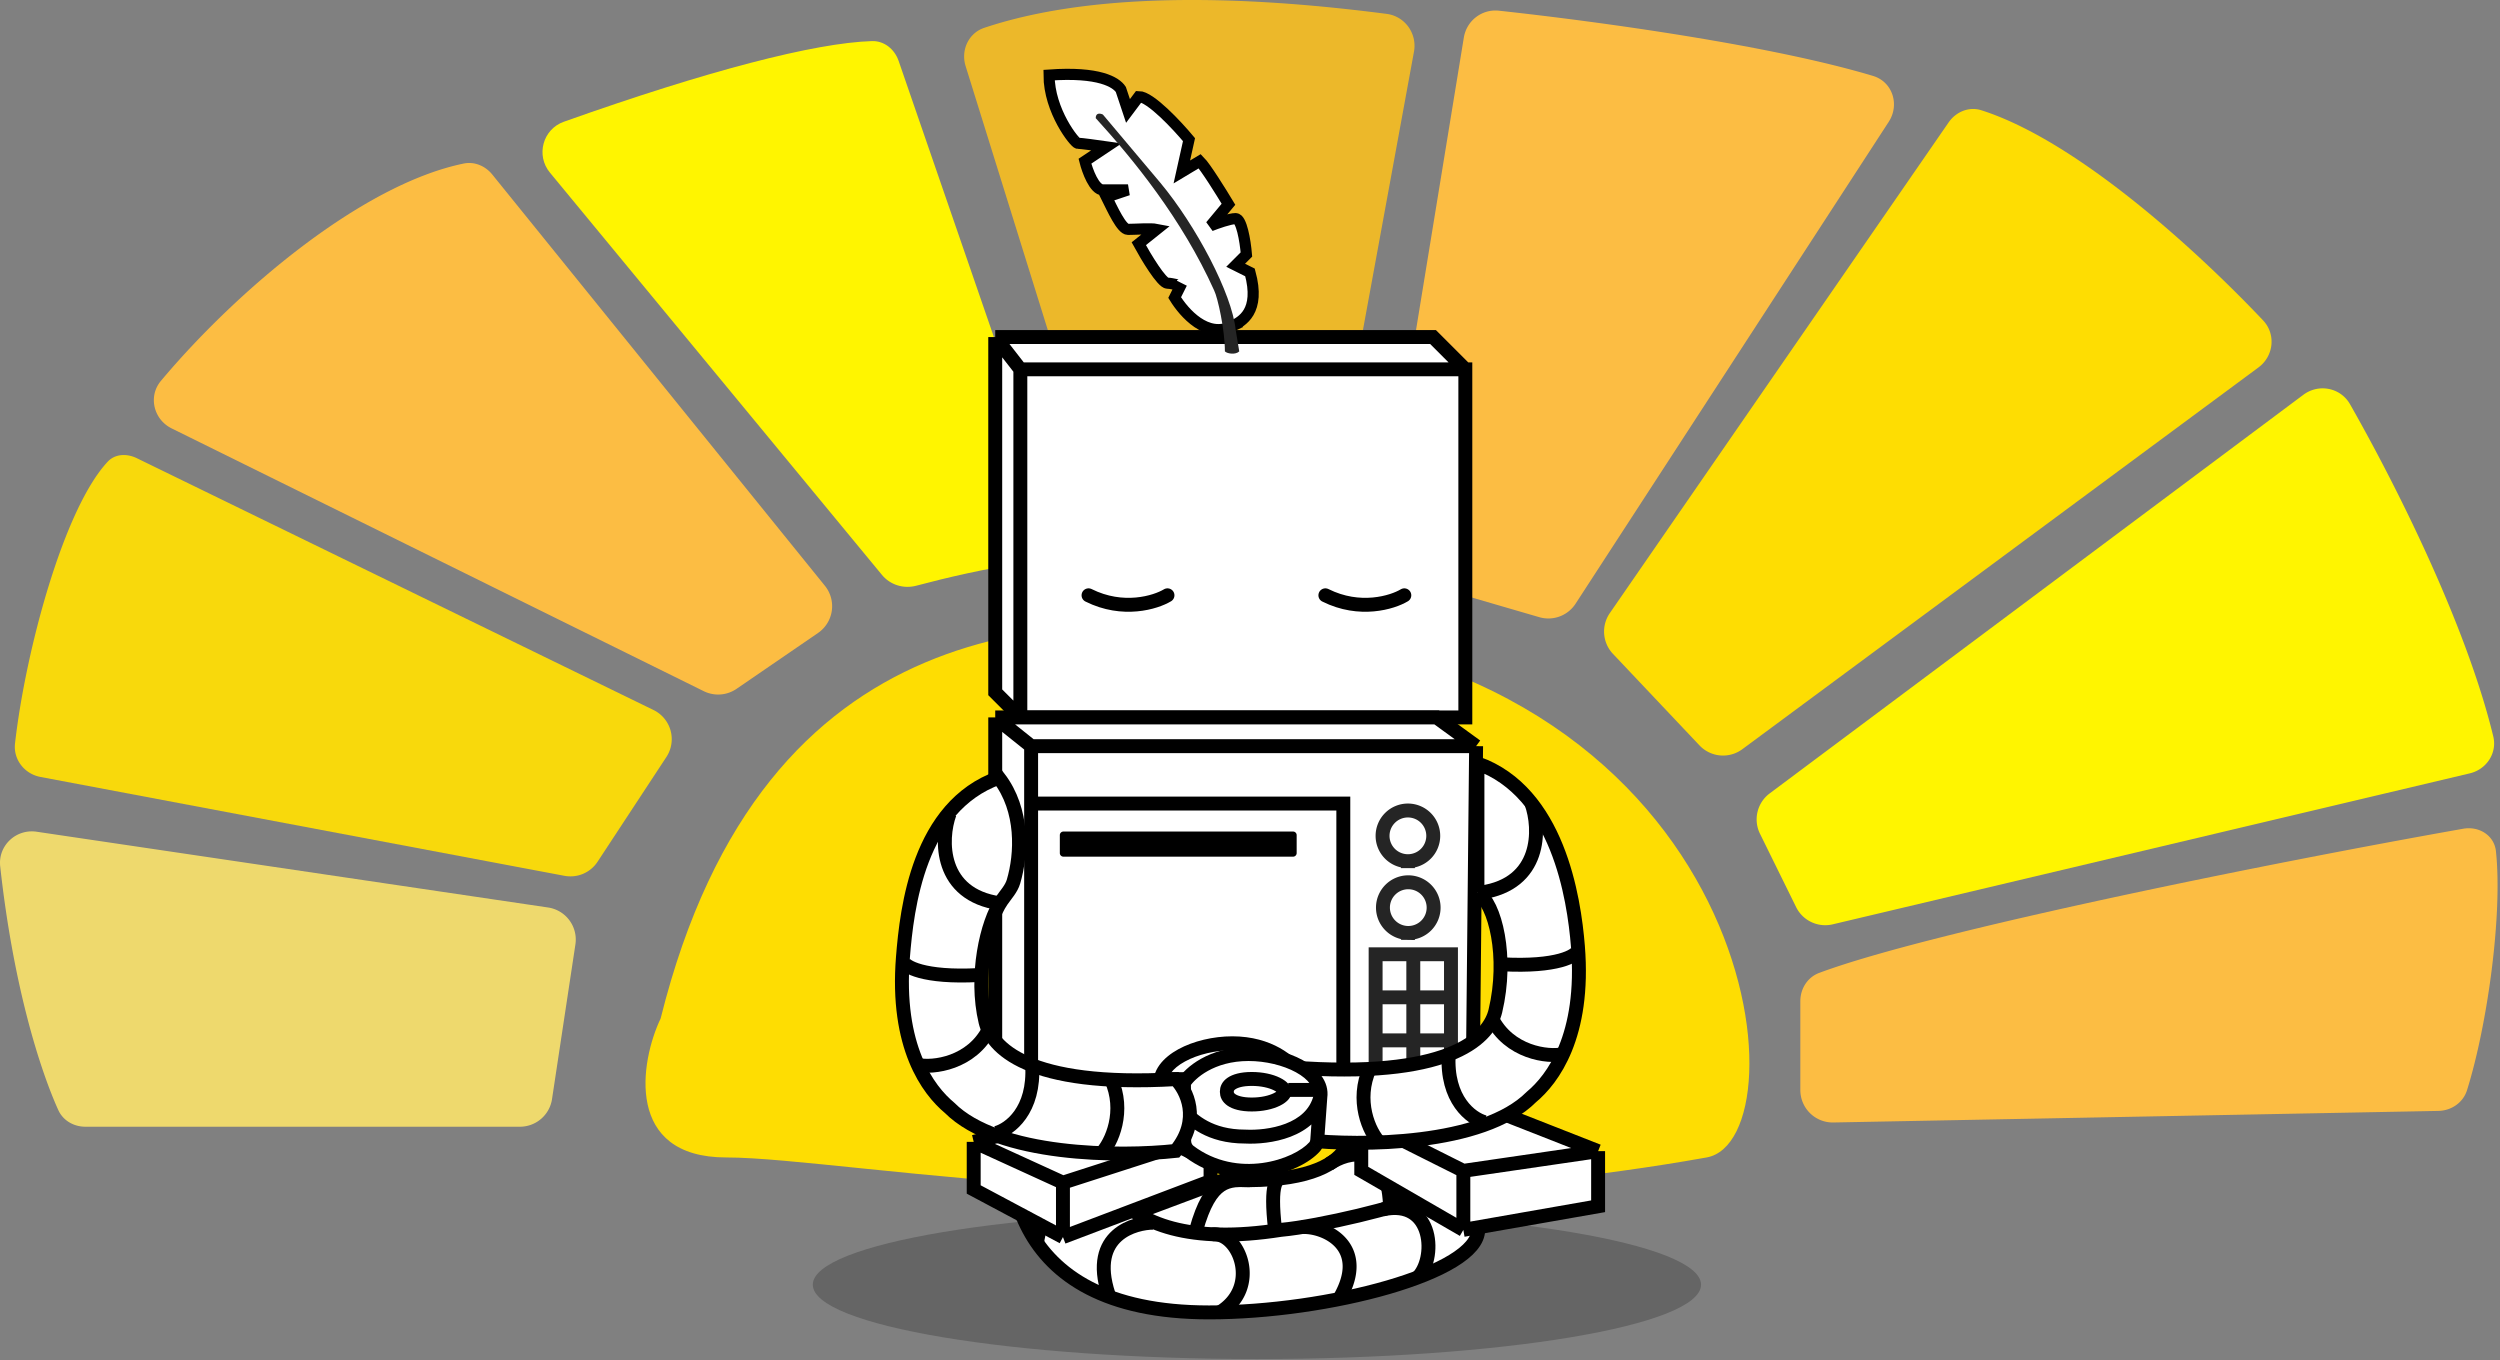
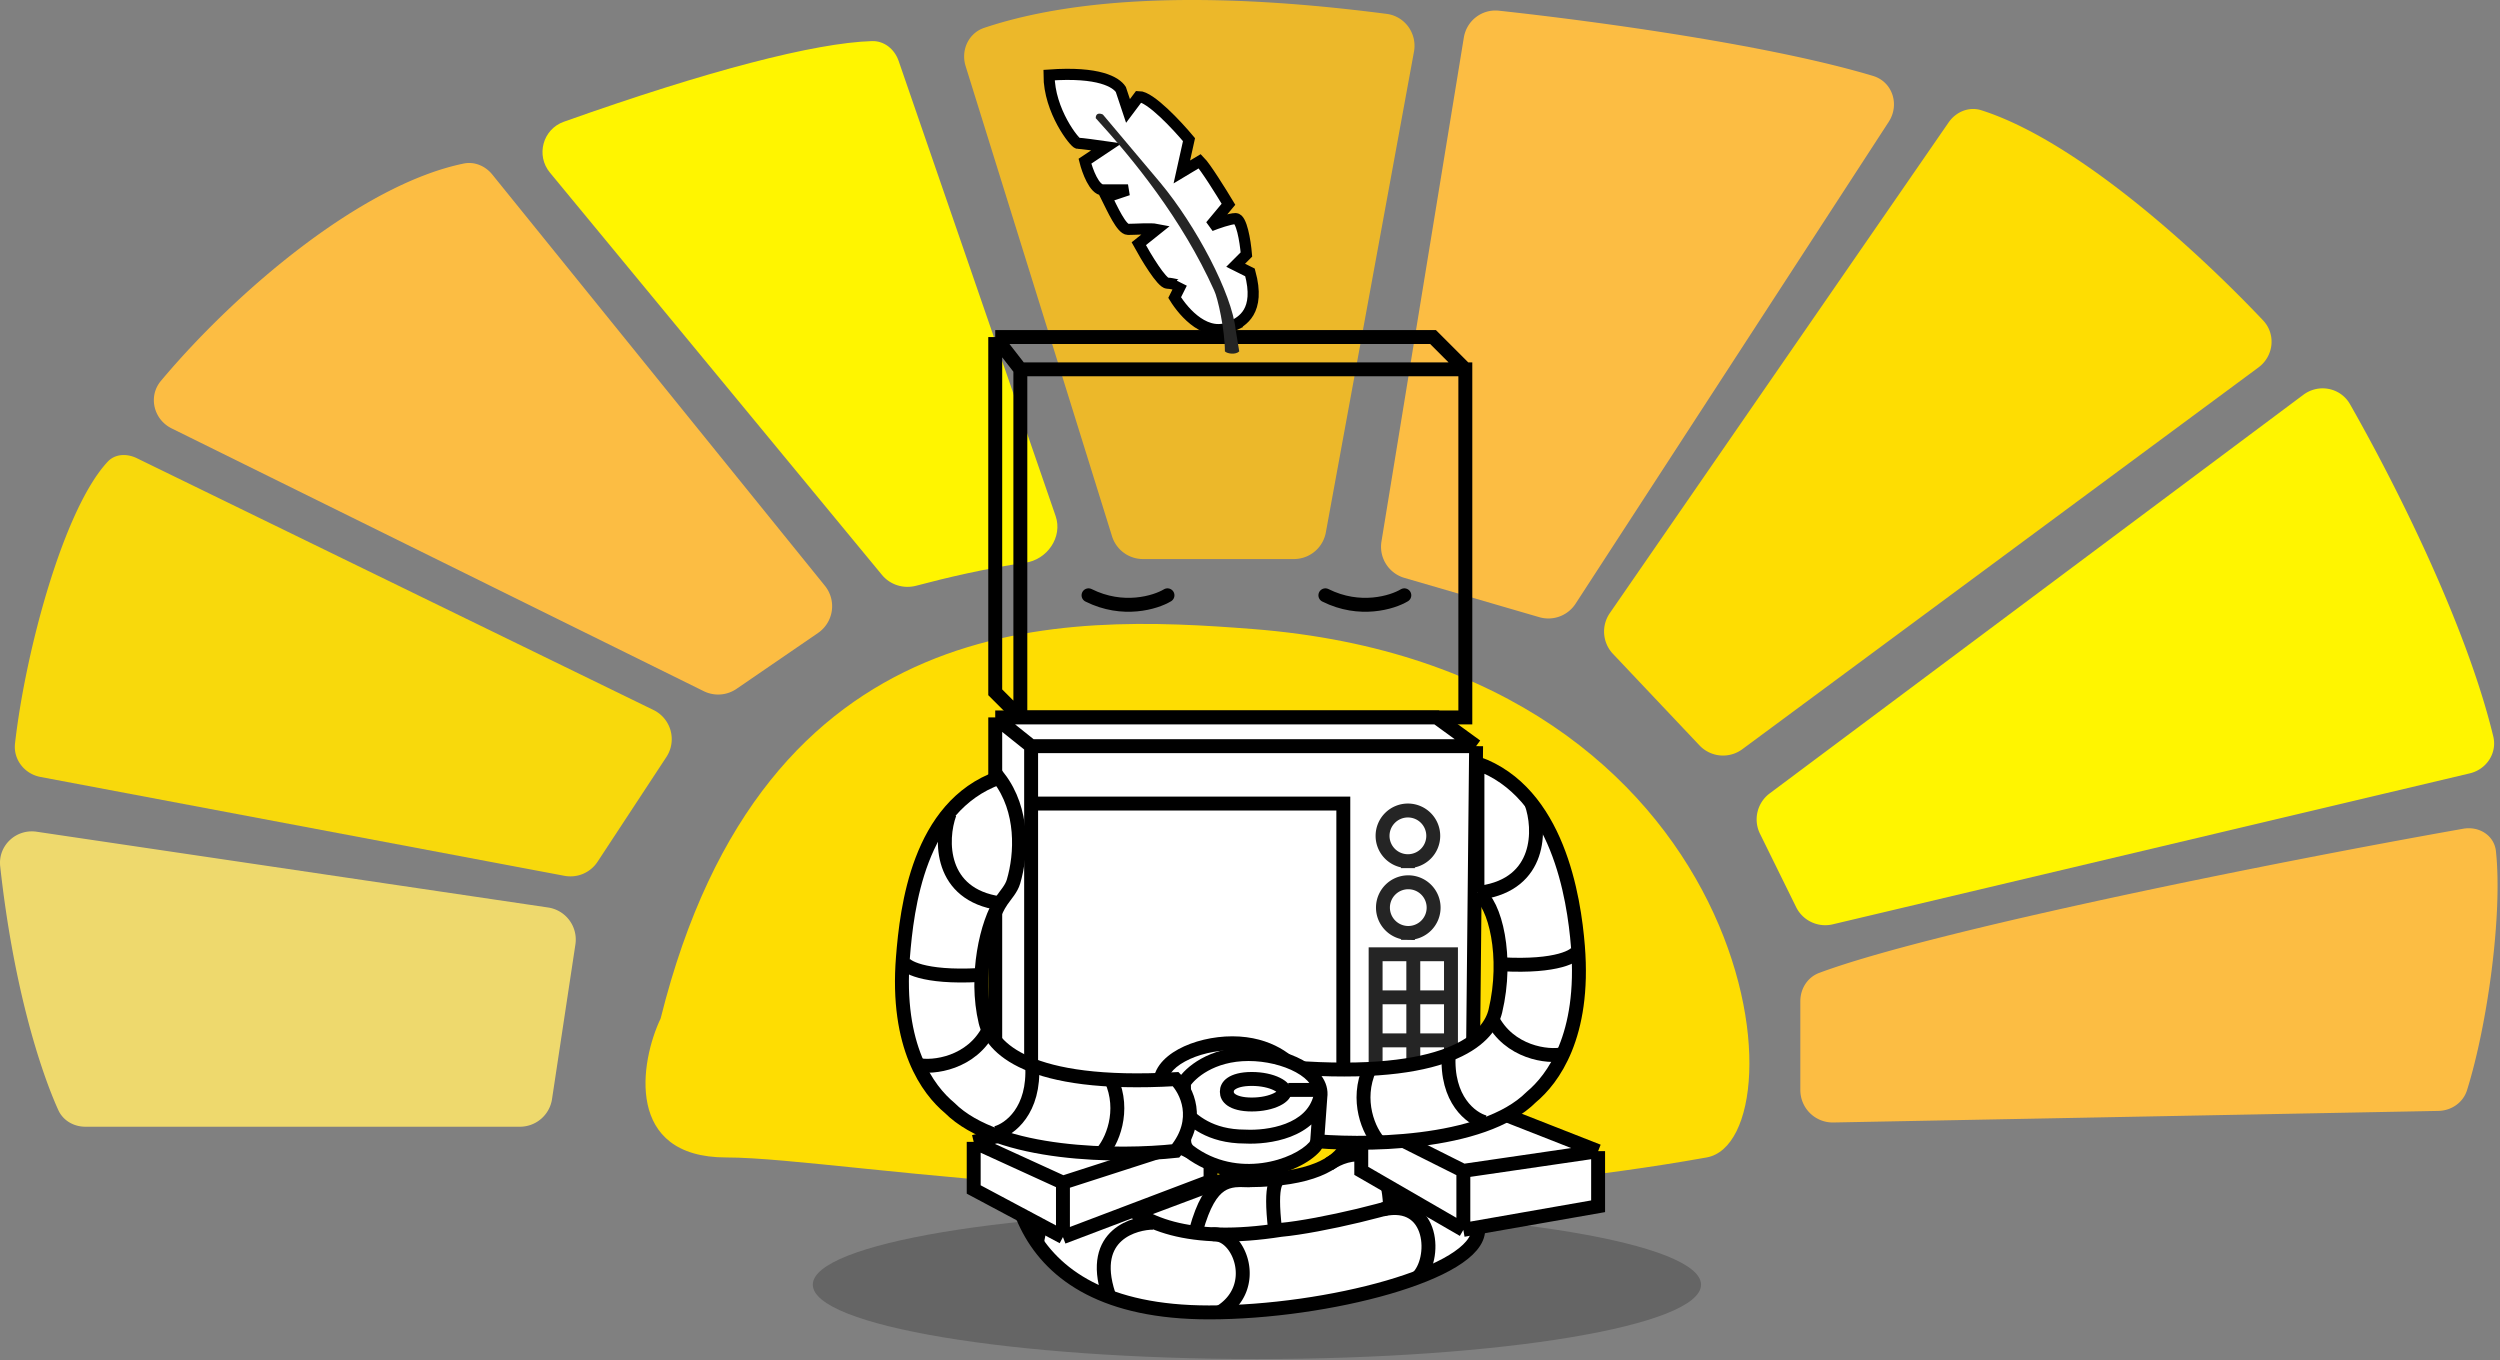
<svg xmlns="http://www.w3.org/2000/svg" width="430" height="234" fill="none">
  <rect width="100%" height="100%" fill="#808080" stroke="none" />
  <path d="M124.912 199.082c-17.478 0-14.836-16.458-11.283-23.901 17.802-71.452 69.582-69.503 101.866-66.986 87.652 6.83 95.091 87.844 78.044 90.887-78.044 13.933-147.856 0-168.627 0z" fill="#FEDD02" />
  <path d="m243.204 8.889-15.161 82.693a5.58 5.58 0 0 1-5.488 4.574h-25.96a5.577 5.577 0 0 1-5.327-3.92l-25.182-80.864c-.85-2.727.492-5.677 3.202-6.584 21.999-7.36 52.1-4.604 69.21-2.402 3.148.405 5.278 3.381 4.706 6.503z" fill="#ECB82A" />
  <path d="M309.657 187.488v-15.275c0-2.154 1.226-4.119 3.242-4.873 19.021-7.109 77.113-18.838 110.773-24.797 2.716-.481 5.334 1.126 5.629 3.868 1.162 10.786-1.437 29.804-4.971 41.097-.671 2.146-2.688 3.525-4.936 3.569l-104.051 1.99a5.58 5.58 0 0 1-5.686-5.579z" fill="#FCBD43" />
  <path d="m302.716 143.403 6.216 12.619a5.583 5.583 0 0 0 6.291 2.964l109.582-25.969c2.875-.681 4.733-3.484 4.038-6.355-4.665-19.267-16.754-43.285-24.643-57.14-1.63-2.861-5.387-3.585-8.026-1.614l-91.791 68.56a5.58 5.58 0 0 0-1.667 6.935z" fill="#FFF500" />
  <path d="m388.459 63.196-88.775 65.665a5.579 5.579 0 0 1-7.373-.652l-14.887-15.75a5.583 5.583 0 0 1-.536-7.003l58.276-84.4c1.263-1.83 3.502-2.766 5.621-2.092 16.321 5.188 36.869 23.89 48.463 36.14 2.249 2.375 1.84 6.147-.789 8.092z" fill="#FEDD02" />
  <path d="m241.557 99.396 23.204 6.759a5.58 5.58 0 0 0 6.238-2.317l53.864-82.888c1.916-2.949.657-6.885-2.711-7.896-17.577-5.273-46.934-9.323-64.34-11.214-2.923-.317-5.559 1.721-6.033 4.623L237.611 93.14a5.578 5.578 0 0 0 3.946 6.256z" fill="#FCBD43" />
  <path d="m154.565 10.479 27.002 78.277c1.25 3.623-1.445 7.507-5.241 8.04-6.454.903-13.666 2.592-18.725 3.945-2.16.577-4.473-.126-5.896-1.85l-57.12-69.205c-2.448-2.963-1.228-7.458 2.394-8.745 24.728-8.789 43.222-13.579 52.993-13.873 2.126-.065 3.9 1.4 4.593 3.411z" fill="#FFF500" />
  <path d="m126.68 118.485 14.023-9.615a5.59 5.59 0 0 0 2.365-3.797 5.577 5.577 0 0 0-1.182-4.314l-57.21-70.737c-1.195-1.477-3.06-2.276-4.92-1.892-17.772 3.66-39.4 22.245-52.077 37.382-2.23 2.663-1.264 6.639 1.851 8.177l91.524 45.197c1.81.893 3.962.74 5.626-.401z" fill="#FCBD43" />
  <path d="m102.78 148.221 11.841-18.02a5.577 5.577 0 0 0-2.218-8.08l-88.87-43.312c-1.688-.822-3.717-.775-4.999.595-7.574 8.094-14.137 32.509-15.95 48.468-.315 2.778 1.634 5.246 4.38 5.765l90.12 17.003a5.576 5.576 0 0 0 5.696-2.419z" fill="#F8D90C" />
  <path d="m94.946 189.051 4.024-26.608a5.58 5.58 0 0 0-4.699-6.354L6.303 143.057c-3.545-.525-6.662 2.388-6.27 5.951 2.29 20.839 6.915 35.106 9.99 41.916.82 1.818 2.671 2.872 4.665 2.872H89.43a5.583 5.583 0 0 0 5.517-4.745z" fill="#EED96D" />
  <path d="M216.19 233.755c42.188 0 76.388-5.726 76.388-12.789s-34.2-12.789-76.388-12.789c-42.187 0-76.387 5.726-76.387 12.789s34.2 12.789 76.387 12.789z" fill="#252525" fill-opacity=".3" />
  <path d="M210.682 202.897c24.072 1.235 23.249-9.258 19.752-12.962 6.419-9.941 12.138-4.142 14.196 0 5.432 7.407 3.086 13.561-2.469 16.666-20.986 11.727-45.058 6.789-46.293 1.851l14.814-5.555z" fill="#fff" stroke="#000" stroke-width="2.395" />
  <path d="M207.955 225.734c20.368 0 46.292-6.789 46.292-14.196l-10.493-5.555c-2.469 1.481-16.665 4.937-23.455 5.555-31.478 4.938-34.565-13.99-31.478-23.455h-14.196c-2.675 12.139-2.226 37.651 33.33 37.651z" fill="#fff" stroke="#000" stroke-width="2.395" />
  <path d="M188.203 196.726c-3.086-1.645-10.123-2.715-13.579 6.173m16.665 1.851c-3.703-1.44-11.481-1.605-12.962 9.258m20.01-3.704c-2.88 0-11.11 1.851-7.665 12.344" stroke="#000" stroke-width="2.395" />
  <path d="M208.796 211.106a1.196 1.196 0 0 0 .068 2.394l-.068-2.394zm.068 2.394c.632-.018 1.363.306 2.052 1.054.684.741 1.24 1.816 1.493 3.041.497 2.407-.192 5.257-3.228 7.119l1.251 2.041c4.011-2.459 4.995-6.386 4.323-9.645-.333-1.609-1.072-3.089-2.078-4.179-1-1.084-2.352-1.869-3.881-1.825l.068 2.394z" fill="#000" />
  <path d="M243.754 219.809c3.345-3.086 2.975-13.764-5.913-11.789" stroke="#000" stroke-width="2.395" />
-   <path d="M224.261 209.849a1.194 1.194 0 0 0-1.149 1.197 1.198 1.198 0 0 0 1.149 1.197v-2.394zm0 2.394c1.799 0 4.199.804 5.561 2.44.659.789 1.091 1.786 1.112 3.049.022 1.28-.381 2.912-1.54 4.941l2.08 1.188c1.309-2.291 1.885-4.347 1.854-6.169-.03-1.839-.677-3.357-1.666-4.542-1.928-2.315-5.084-3.301-7.401-3.301v2.394z" fill="#000" />
-   <path d="M252.037 123.396H175.5l-4.32-4.32V57.97h75.302l5.555 5.555v59.871z" fill="#fff" />
  <path d="M175.5 63.525v59.871m0 0h76.537v-59.87H175.5l-4.32-5.556m4.32 65.426-4.32-4.32V57.97m0 0h75.302l5.555 5.555" stroke="#000" stroke-width="2.395" />
  <path d="M241.544 102.392c-2.057 1.234-7.654 2.962-13.579 0m-27.158 0c-2.058 1.234-7.654 2.962-13.58 0" stroke="#000" stroke-width="2.395" stroke-linecap="round" />
  <path d="M171.18 183.269v-59.871h75.919l6.789 4.938-.617 61.723h-75.919l-6.172-6.79z" fill="#fff" />
  <path d="M171.18 123.398v59.871l6.172 6.79m-6.172-66.661h75.919l6.789 4.938m-82.708-4.938 6.172 4.938m0 61.723h75.919l.617-61.723m-76.536 61.723v-61.723m76.536 0h-76.536" stroke="#000" stroke-width="2.395" />
  <path d="M177.352 138.212h53.699v51.848" stroke="#000" stroke-width="2.395" />
  <path d="M243.087 164.134h6.481v7.407m-6.481-7.407h-6.481v7.407m6.481-7.407v21.603m6.481-14.196v7.406m0-7.406h-12.962m0 0v7.406m6.481 6.79h-6.481v-6.79m6.481 6.79h6.481v-6.79m0 0h-12.962m5.555-30.822a4.356 4.356 0 0 0 4.358-4.358 4.359 4.359 0 1 0-4.358 4.358zm0 12.343a4.372 4.372 0 0 0 3.125-1.253 4.36 4.36 0 0 0-3.125-7.462 4.356 4.356 0 0 0-3.038 7.415 4.357 4.357 0 0 0 3.038 1.3z" stroke="#252525" stroke-width="2.395" />
  <path d="M167.476 204.588v-8.187l24.207-5.847 16.531 4.678v7.913l-25.387 9.629-15.351-8.186z" fill="#fff" />
  <path d="M167.476 196.401v8.187l15.351 8.186m-15.351-16.373 15.351 7.017m-15.351-7.017 24.207-5.847 16.531 4.678m-25.387 17.542v-9.356m0 9.356 25.387-9.629v-7.913m-25.387 8.186 25.387-8.186m24.071-.358c1.852-4.321 12.962-6.789 15.431 1.235m-19.134 4.122c3.291-2.263 9.999-3.876 10.493 6.987m-18.517-4.567c-.88 0-2.222.494-1.235 8.889m-4.32-8.543c-3.704-.124-6.79-.346-9.259 8.542" stroke="#000" stroke-width="2.395" />
  <path d="m274.875 207.478-23.179 4.062-17.558-10.154v-8.801l21.773-2.031L274.875 198v9.478z" fill="#fff" />
  <path d="M251.696 201.386v10.154m0-10.154L274.875 198m-23.179 3.386-17.558-8.801m17.558 18.955 23.179-4.062V198m-23.179 13.54-17.558-10.154v-8.801M274.875 198l-18.964-7.446-21.773 2.031" stroke="#000" stroke-width="2.395" />
-   <path d="M182.29 146.73v-3.086c0-.341.276-.618.617-.618h39.503c.341 0 .617.277.617.618v3.086c0 .34-.276.617-.617.617h-39.503a.617.617 0 0 1-.617-.617z" fill="#000" />
  <path d="M254.12 153.518v-22.22c13.826 4.938 16.61 23.07 17.282 31.479 1.235 15.431-4.32 22.837-8.024 25.924-8.394 8.394-29.421 8.435-38.885 7.406-4.444-5.431-1.852-10.493 0-12.345 25.677 1.482 31.685-5.554 32.713-9.875 2.204-9.259 0-18.517-3.086-20.369z" fill="#fff" stroke="#000" stroke-width="2.395" />
  <path d="M263.379 138.087c1.646 4.526 1.728 13.949-8.641 15.431m16.665 9.876c-.206 1.028-3.58 2.963-12.962 2.469m10.493 15.431c-2.675.618-9.382-.246-12.345-6.172m-1.234 17.899c-2.264-.616-6.666-3.826-6.173-11.727m-11.727 15.43c-2.058-2.057-4.321-7.53-1.852-12.961" stroke="#000" stroke-width="2.395" />
  <path d="M199.611 186.849c-.617-4.321 6.172-7.406 12.345-7.406 6.42 0 10.082 3.291 11.11 4.937v4.938l-.032 5.046c-.005.716-.314 1.402-.885 1.832-8.134 6.108-18.533 2.626-21.563-.811-.282-.321-.413-.736-.444-1.162l-.531-7.374z" fill="#fff" />
  <path d="M223.066 184.381h1.198v-.344l-.182-.291-1.016.635zm0 4.937 1.198.008v-.008h-1.198zm-10.532 4.321v-1.197h-.031l-.032.001.063 1.196zm-11.737-6.959c-.2-1.395.758-2.865 3.016-4.104 2.192-1.202 5.231-1.936 8.143-1.936v-2.395c-3.259 0-6.703.81-9.294 2.231-2.525 1.385-4.654 3.617-4.236 6.543l2.371-.339zm21.072-2.299v4.937h2.395v-4.937h-2.395zm2.213-.635c-1.245-1.993-5.29-5.501-12.126-5.501v2.395c6.003 0 9.283 3.076 10.095 4.376l2.031-1.27zm-11.611 8.697c-1.838.097-4.521-.111-6.879-1.017-2.346-.902-4.207-2.418-4.819-4.867l-2.323.581c.869 3.477 3.515 5.458 6.283 6.521 2.755 1.059 5.793 1.283 7.864 1.174l-.126-2.392zm9.745-3.967c-1.333 1.344-3.976 3.966-9.682 3.966v2.394c6.639 0 9.861-3.139 11.383-4.675l-1.701-1.685zm-23.799-1.541.532 7.375 2.388-.173-.531-7.373-2.389.171zm1.271 9.242c1.761 1.999 5.422 3.818 9.606 4.38 4.239.57 9.206-.123 13.574-3.403l-1.439-1.915c-3.765 2.828-8.065 3.449-11.816 2.945-3.806-.511-6.86-2.151-8.129-3.59l-1.796 1.583zm24.544-1.805.032-5.046-2.395-.015-.032 5.046 2.395.015zm-1.364 2.782c.903-.679 1.357-1.735 1.364-2.782l-2.395-.015c-.003.384-.167.701-.408.882l1.439 1.915zm-23.919-2.844c.043.6.233 1.293.739 1.867l1.796-1.583c-.059-.068-.129-.204-.147-.457l-2.388.173z" fill="#000" />
  <path d="M215.696 185.925c0 .528-.217 1.013-.801 1.412-.628.43-1.732.785-3.488.785-1.75 0-3.275-.354-4.318-.87-1.119-.553-1.343-1.094-1.343-1.327 0-.233.224-.774 1.343-1.327 1.043-.517 2.568-.87 4.318-.87 1.756 0 2.86.355 3.488.785.584.399.801.884.801 1.412z" fill="#fff" stroke="#000" stroke-width="2.395" />
-   <path d="M205.127 185.614h-5.555" stroke="#000" stroke-width="2.395" />
  <path d="M227.098 188.701c.617-4.321-6.172-7.407-12.345-7.407-6.418 0-10.081 3.292-11.11 4.938v4.938l.033 5.046c.004.715.313 1.403.885 1.832 8.134 6.108 18.533 2.627 21.563-.811.282-.321.412-.736.443-1.162l.531-7.374z" fill="#fff" />
  <path d="M203.644 186.234h-1.198v-.344l.182-.291 1.016.635zm0 4.938-1.198.007v-.007h1.198zm10.532 4.32v-1.197h.031l.032.001-.063 1.196zm11.737-6.959c.2-1.394-.758-2.865-3.016-4.104-2.192-1.202-5.23-1.936-8.143-1.936v-2.394c3.259 0 6.703.809 9.294 2.23 2.525 1.385 4.654 3.617 4.236 6.543l-2.371-.339zm-21.072-2.299v4.938h-2.395v-4.938h2.395zm-2.213-.635c1.246-1.992 5.29-5.5 12.126-5.5v2.394c-6.002 0-9.283 3.076-10.095 4.375l-2.031-1.269zm11.611 8.697c1.838.097 4.521-.111 6.879-1.017 2.346-.902 4.207-2.418 4.819-4.867l2.323.581c-.869 3.477-3.515 5.458-6.283 6.522-2.755 1.059-5.793 1.282-7.864 1.173l.126-2.392zm-9.745-3.968c1.333 1.346 3.976 3.967 9.682 3.967v2.395c-6.639 0-9.861-3.14-11.383-4.675l1.701-1.687zm23.799-1.539-.532 7.374-2.388-.172.531-7.374 2.389.172zm-1.27 9.241c-1.762 1.999-5.423 3.819-9.607 4.381-4.239.569-9.206-.123-13.573-3.404l1.438-1.915c3.766 2.828 8.065 3.449 11.816 2.945 3.807-.511 6.86-2.152 8.129-3.591l1.797 1.584zm-24.545-1.804-.032-5.047 2.395-.015.032 5.046-2.395.016zm1.365 2.781c-.904-.678-1.358-1.735-1.365-2.781l2.395-.016c.003.384.167.702.408.882l-1.438 1.915zm23.918-2.844c-.043.6-.233 1.293-.738 1.867l-1.797-1.584c.059-.067.129-.203.147-.455l2.388.172z" fill="#000" />
  <path d="M211.014 187.776c0 .528.217 1.013.801 1.412.628.43 1.732.786 3.488.786 1.749 0 3.275-.354 4.318-.87 1.118-.554 1.342-1.095 1.342-1.328 0-.233-.224-.773-1.342-1.327-1.043-.516-2.569-.87-4.318-.87-1.756 0-2.86.356-3.488.785-.584.399-.801.885-.801 1.412z" fill="#fff" stroke="#000" stroke-width="2.395" />
  <path d="M221.583 187.466h5.555" stroke="#000" stroke-width="2.395" />
  <path d="M169.503 175.739c-1.873-7.871.204-17.081 2.765-20.802.736-1.069 1.682-2.053 2.051-3.296 1.396-4.712 1.782-12.278-2.522-17.874-13.826 4.937-15.817 22.452-16.49 30.861-1.234 15.431 4.321 22.838 8.024 25.924 8.394 8.395 29.421 8.436 38.886 7.407 4.443-5.432 1.851-10.493 0-12.345-25.677 1.482-31.685-5.555-32.714-9.875z" fill="#fff" stroke="#000" stroke-width="2.395" />
  <path d="M163.331 139.939c-1.646 4.526-1.728 13.949 8.641 15.43m-16.665 9.876c.206 1.029 3.58 2.963 12.962 2.469m-10.493 15.432c2.674.617 9.382-.247 12.344-6.172m1.235 17.899c2.263-.617 6.666-3.827 6.173-11.727m11.727 15.43c2.057-2.058 4.32-7.53 1.851-12.962" stroke="#000" stroke-width="2.395" />
  <path d="M211.917 56.12c-4.321 2.16-8.23-2.264-9.876-4.939l1.235-2.469c-.309.617-1.482 0-2.469 0-.988 0-3.704-4.526-4.938-6.79l3.086-2.468c-1.029-.206-3.703 0-4.938 0-1.104 0-2.674-3.498-3.703-5.555l3.703-1.235h-4.321c-1.481 0-2.674-3.292-3.085-4.938l3.703-2.469c-1.44-.205-4.444-.617-4.938-.617-.494 0-4.938-5.555-4.938-11.727 8.642-.617 11.521 1.234 12.345 2.47l1.234 3.702 1.852-2.469c1.975 0 6.583 4.938 8.641 7.407l-1.234 5.555 3.086-1.852c.988.988 3.703 5.35 4.937 7.407l-3.085 3.703c1.028-.41 3.332-1.234 4.32-1.234.988 0 1.646 3.703 1.852 6.172l-1.852 1.852 2.469 1.234c1.852 6.79-1.44 8.436-3.086 9.26z" fill="#fff" stroke="#000" stroke-width="1.916" />
  <path d="M208.83 49.946c-5.554-12.344-13.99-22.631-20.368-29.627 0-.987.822-.823 1.234-.617l9.876 11.727c6.172 7.407 12.345 19.135 12.962 25.307l.617 3.703c-.617.618-2.057.412-2.469 0 0-3.703-1.234-9.258-1.852-10.493z" fill="#252525" />
</svg>